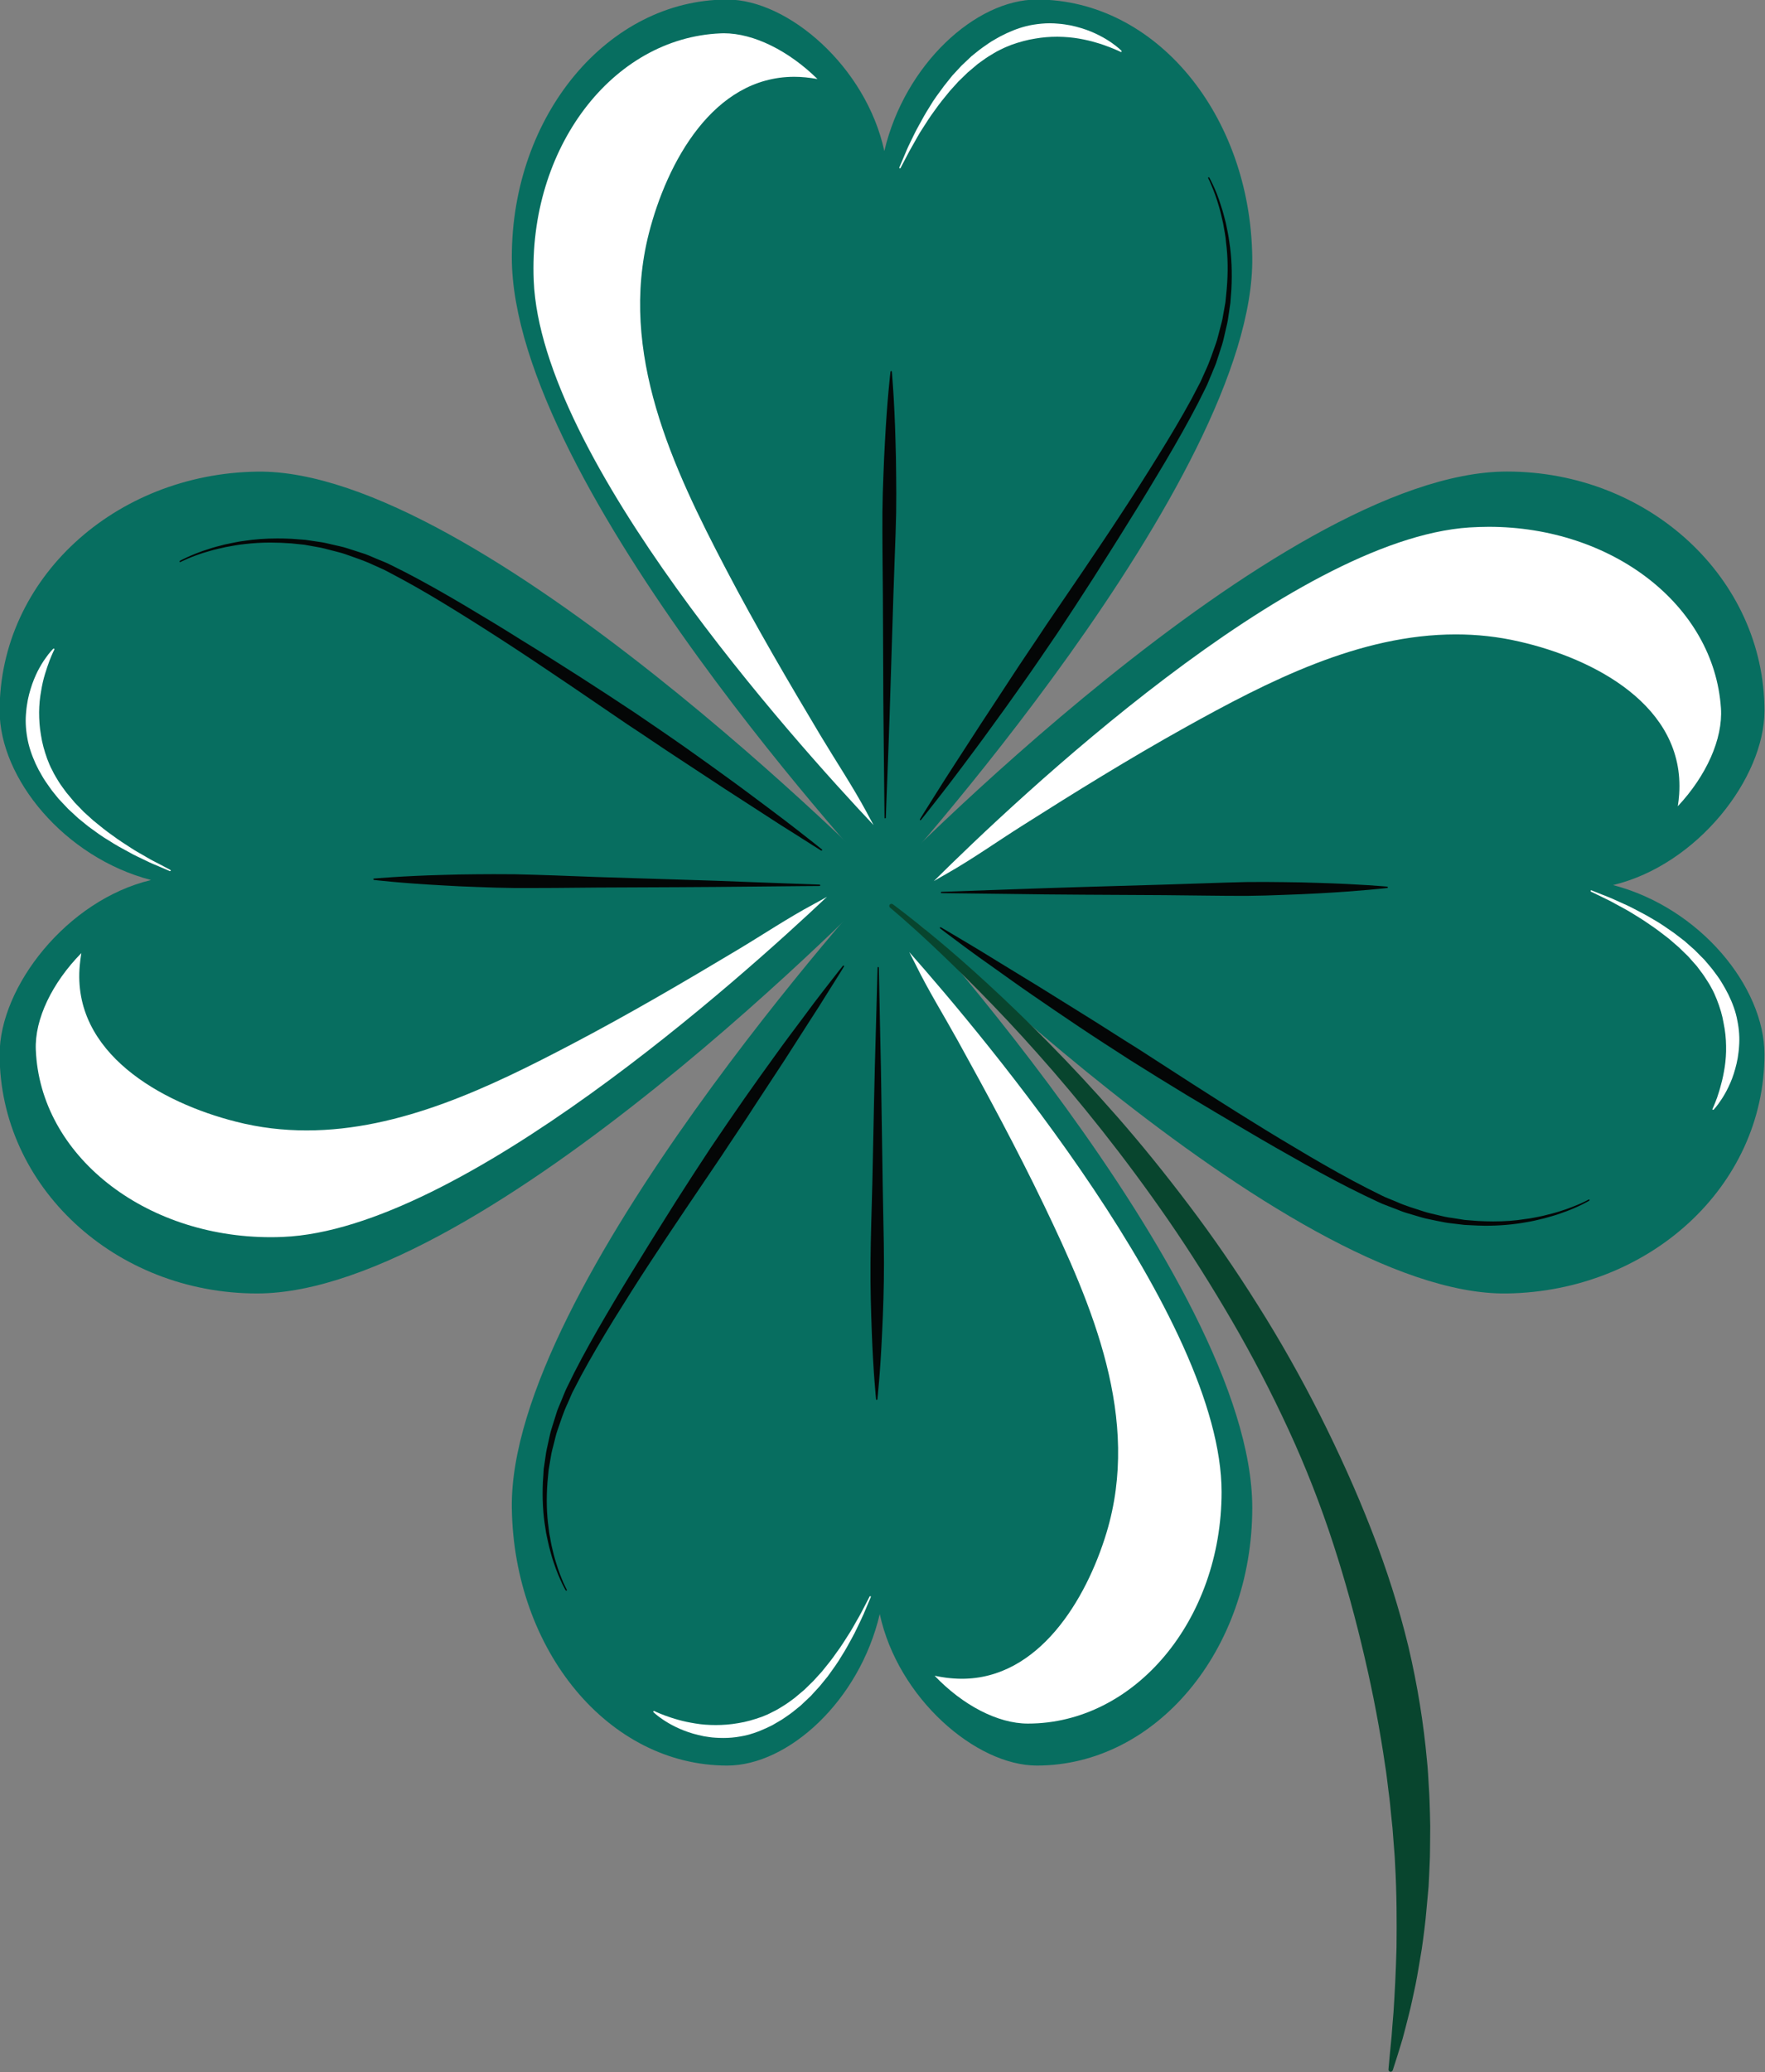
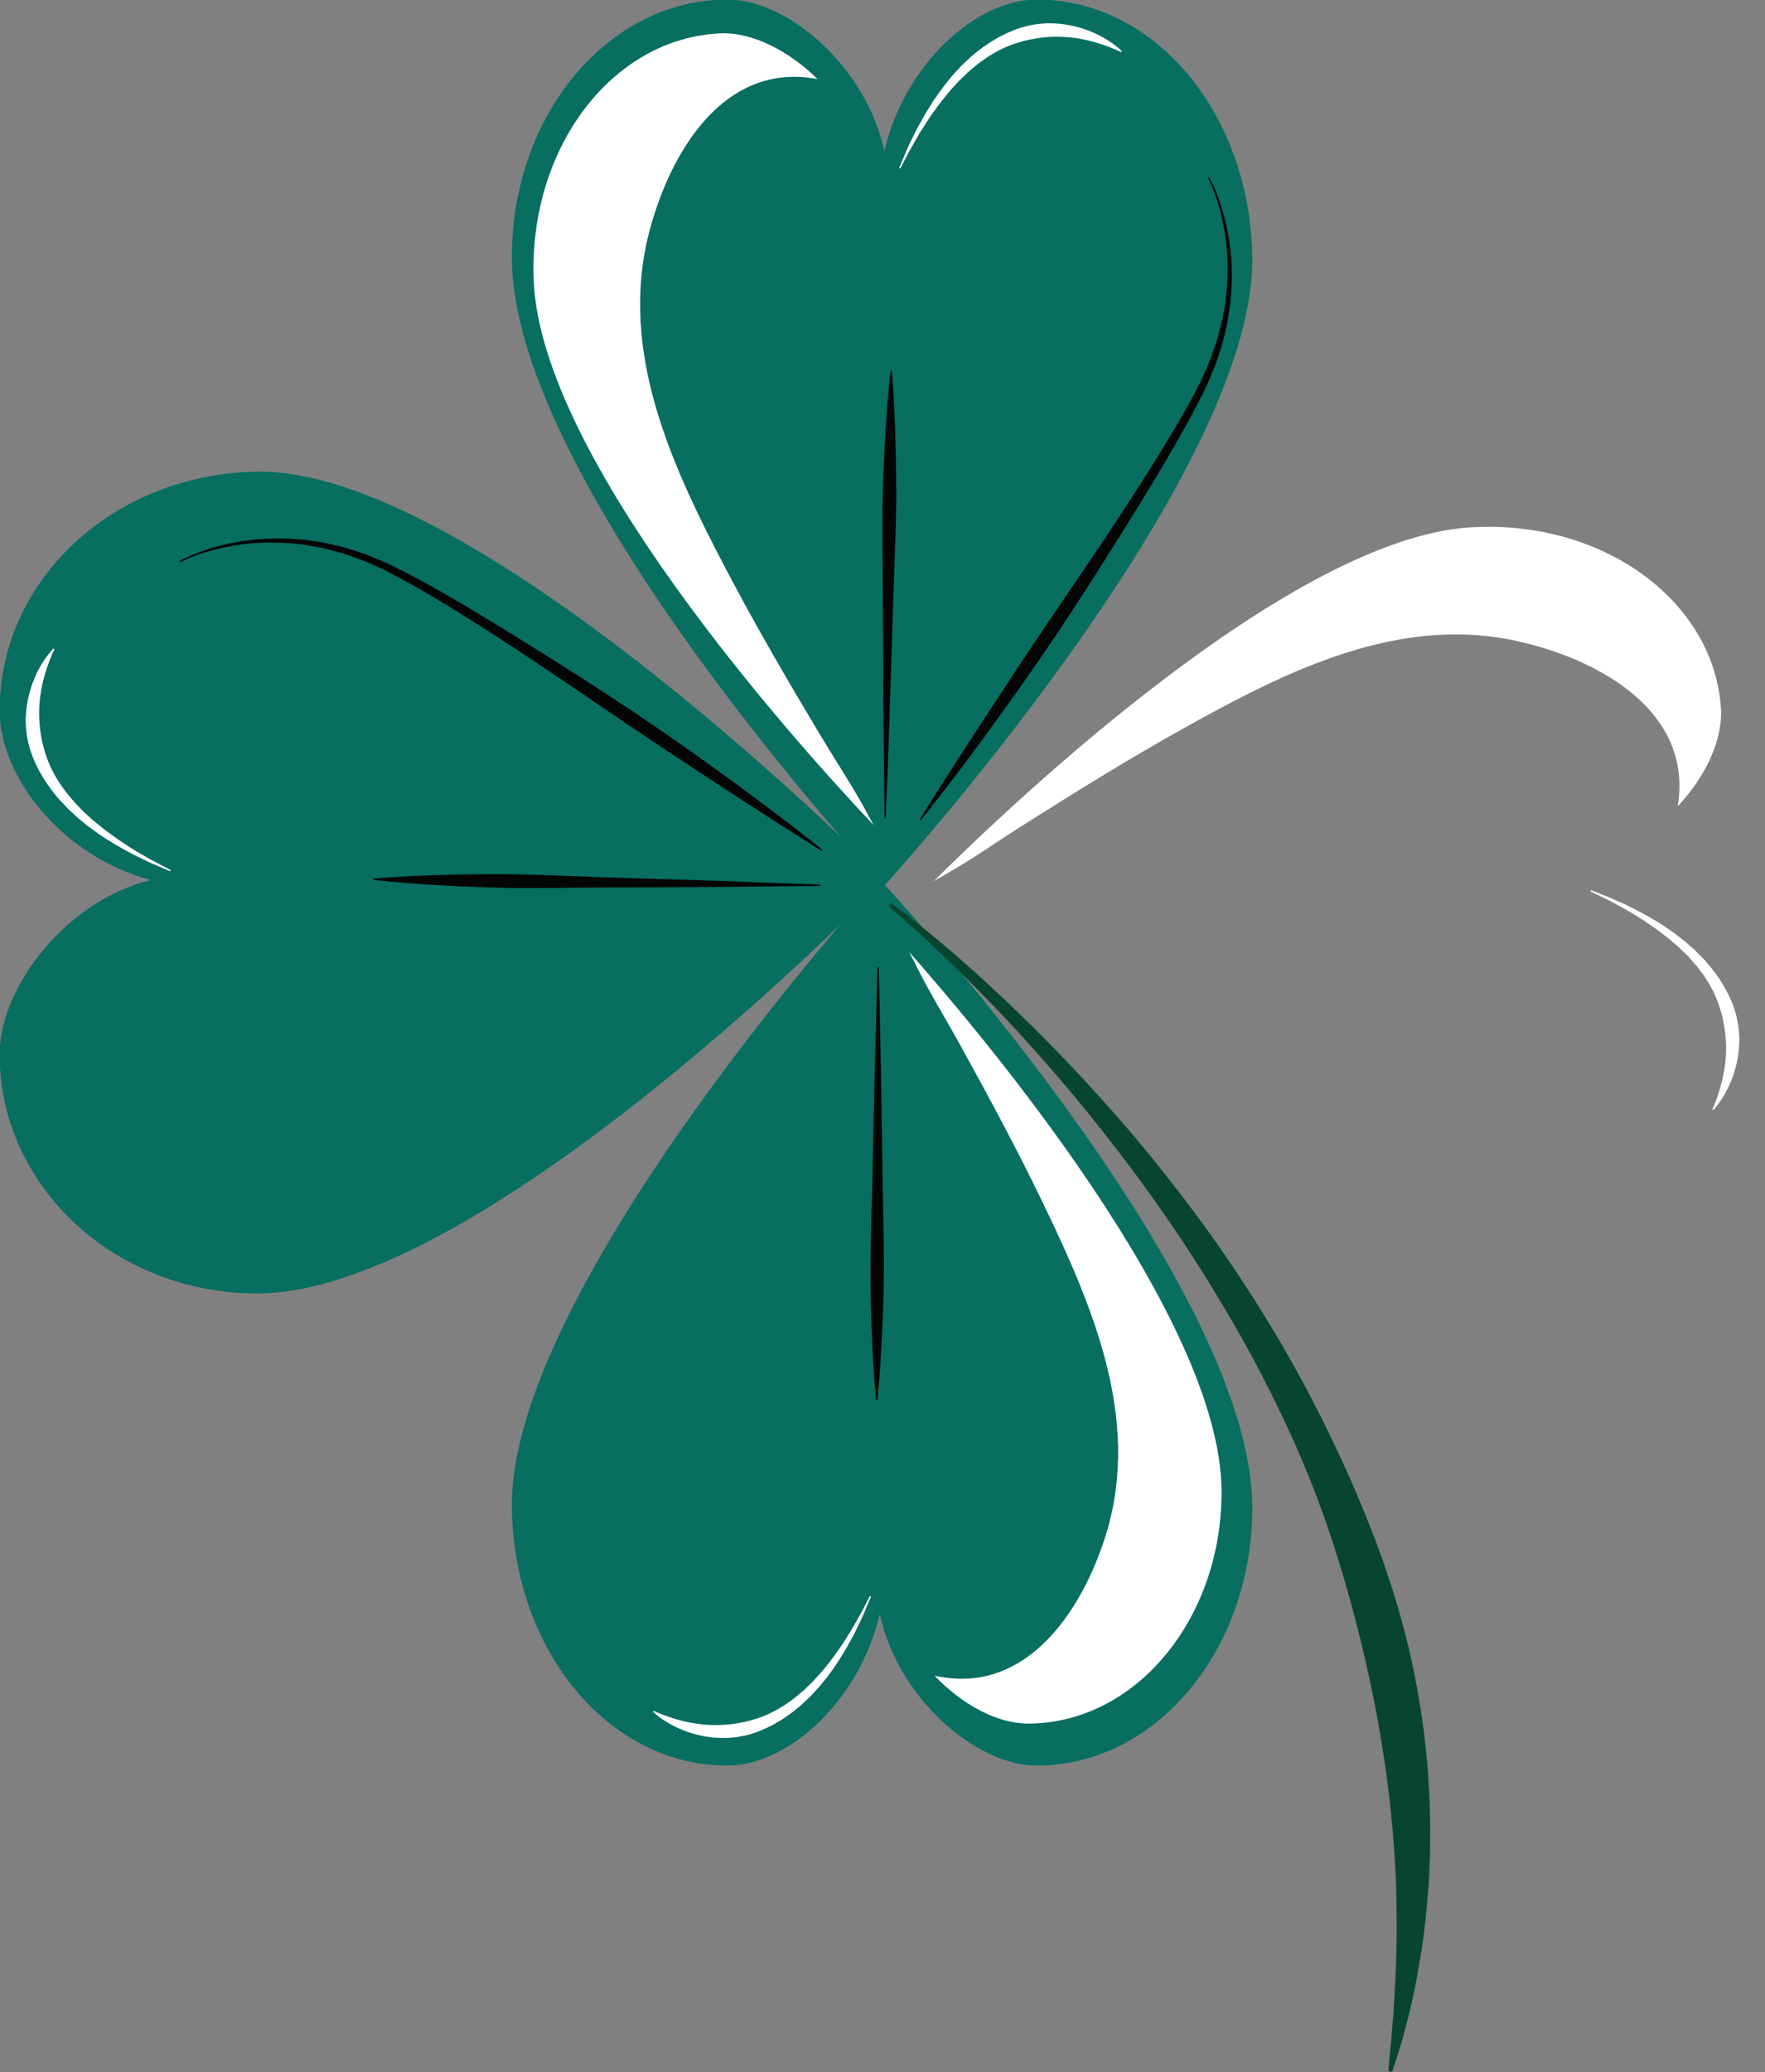
<svg xmlns="http://www.w3.org/2000/svg" fill="#000000" height="226.1" preserveAspectRatio="xMidYMid meet" version="1.1" viewBox="116.3 99.6 192.7 226.1" width="192.7" zoomAndPan="magnify">
  <rect x="116.3" y="99.6" width="192.7" height="226.1" fill="#808080" stroke="none" />
  <g id="surface1">
    <g id="change1_1">
      <path d="m253.02 264.12c0 15.53-10.53 28.12-23.52 28.12-6.64 0-15.16-7.33-17.15-16.53-2.23 9.5-10.01 16.53-16.65 16.53-12.99 0-23.31-12.59-23.52-28.12-0.33-24.15 40.17-68.57 40.17-68.57s40.68 43.63 40.67 68.57" fill="#076e60" />
    </g>
    <g id="change1_2">
      <path d="m172.18 127.66c0-15.52 10.53-28.109 23.52-28.109 6.64 0 15.16 7.329 17.15 16.529 2.24-9.5 10.01-16.529 16.65-16.529 12.99 0 23.31 12.589 23.52 28.109 0.34 24.16-40.17 68.58-40.17 68.58s-40.67-43.63-40.67-68.58" fill="#076e60" />
    </g>
    <g id="change1_3">
      <path d="m144.37 240.73c-15.53 0-28.11-11.68-28.11-26.09 0-7.36 7.32-16.82 16.53-19.02-9.5-2.48-16.53-11.11-16.53-18.47 0-14.41 12.59-25.86 28.11-26.09 24.15-0.37 68.58 44.56 68.58 44.56s-43.64 45.11-68.58 45.11" fill="#076e60" />
    </g>
    <g id="change1_4">
-       <path d="m280.83 151.05c15.53 0 28.11 11.69 28.11 26.1 0 7.36-7.32 16.81-16.53 19.02 9.5 2.48 16.53 11.11 16.53 18.47 0 14.41-12.58 25.86-28.11 26.09-24.15 0.37-68.58-44.56-68.58-44.56s43.64-45.12 68.58-45.12" fill="#076e60" />
-     </g>
+       </g>
    <g id="change2_1">
      <path d="m213.77 198.26s1.84 1.34 4.91 3.89c3.06 2.55 7.31 6.36 12.12 11.24 2.4 2.43 4.93 5.15 7.52 8.1 2.59 2.96 5.2 6.18 7.79 9.61 2.59 3.42 5.12 7.08 7.52 10.91 2.42 3.82 4.68 7.83 6.76 11.94 2.07 4.11 3.98 8.32 5.63 12.56 1.66 4.24 3.03 8.53 4.05 12.76 1 4.24 1.66 8.41 2.02 12.38 0.11 0.99 0.15 1.98 0.21 2.95 0.07 0.96 0.09 1.92 0.12 2.86 0.01 0.47 0.02 0.93 0.03 1.39 0 0.46-0.01 0.92-0.01 1.37-0.02 0.9 0 1.79-0.05 2.66-0.04 0.87-0.07 1.72-0.12 2.55-0.07 0.82-0.15 1.63-0.22 2.42-0.06 0.79-0.15 1.55-0.24 2.29-0.1 0.75-0.18 1.47-0.29 2.16-0.25 1.39-0.43 2.68-0.68 3.88-0.26 1.18-0.47 2.27-0.73 3.25-0.24 0.97-0.47 1.84-0.67 2.59-0.22 0.75-0.42 1.38-0.58 1.9-0.33 1.02-0.5 1.56-0.5 1.56-0.05 0.13-0.18 0.2-0.3 0.16-0.11-0.03-0.18-0.14-0.17-0.25v-0.01s0.06-0.57 0.15-1.63c0.05-0.53 0.12-1.18 0.19-1.95 0.06-0.77 0.12-1.65 0.21-2.64 0.13-1.97 0.26-4.36 0.33-7.09 0.03-2.74 0.03-5.82-0.16-9.16-0.03-0.84-0.12-1.69-0.18-2.55-0.03-0.43-0.07-0.88-0.1-1.31-0.04-0.44-0.09-0.89-0.14-1.34-0.08-0.89-0.17-1.8-0.3-2.72-0.12-0.92-0.21-1.86-0.37-2.8-0.55-3.78-1.29-7.74-2.24-11.79-0.94-4.05-2.07-8.22-3.43-12.39-1.36-4.18-2.99-8.35-4.87-12.42s-3.95-8.05-6.18-11.88c-2.23-3.82-4.55-7.51-6.95-10.99-4.8-6.95-9.77-13.12-14.28-18.18-4.51-5.08-8.56-9.04-11.45-11.76-2.89-2.71-4.64-4.14-4.64-4.14-0.1-0.09-0.12-0.24-0.04-0.34s0.22-0.11 0.33-0.04" fill="#08452e" />
    </g>
    <g id="change3_1">
      <path d="m228.52 287.66c-3.3 0-7.13-2.02-10.18-5.22 0.42 0.09 0.85 0.16 1.28 0.22 0.58 0.07 1.14 0.11 1.69 0.11 8.41 0 13.58-8.63 15.79-15.91 3.78-12.47-1.53-24.77-6.86-35.85-2.92-6.06-6.12-11.99-9.38-17.88-1.51-2.73-3.18-5.41-4.56-8.22-0.25-0.48-0.49-0.96-0.73-1.43 8.2 9.27 34.1 40.04 34.1 58.91 0 13.96-9.47 25.27-21.15 25.27" fill="#ffffff" />
    </g>
    <g id="change3_2">
      <path d="m195.26 289.23c-0.29 0-0.58-0.01-0.86-0.03-0.44-0.02-0.86-0.1-1.26-0.16-0.41-0.09-0.79-0.17-1.16-0.28-0.72-0.21-1.37-0.47-1.92-0.74-0.54-0.26-1-0.54-1.36-0.78-0.72-0.48-1.07-0.84-1.07-0.84v-0.1l0.08-0.02s0.43 0.22 1.22 0.51c0.39 0.14 0.87 0.31 1.43 0.46 0.55 0.16 1.19 0.29 1.87 0.4 0.69 0.12 1.44 0.17 2.23 0.17s1.61-0.06 2.45-0.21c0.84-0.13 1.7-0.38 2.54-0.68l0.64-0.26c0.21-0.09 0.41-0.21 0.62-0.31 0.42-0.19 0.81-0.45 1.2-0.69 0.4-0.24 0.77-0.54 1.15-0.81 0.36-0.3 0.72-0.6 1.07-0.9 0.33-0.33 0.67-0.65 0.99-0.97 0.31-0.34 0.61-0.68 0.92-1.01 0.56-0.69 1.11-1.36 1.57-2.04 0.5-0.66 0.91-1.33 1.3-1.94 0.4-0.6 0.7-1.19 1-1.7 0.3-0.5 0.53-0.96 0.73-1.34 0.38-0.75 0.61-1.18 0.61-1.18l0.1-0.03 0.03 0.09s-0.19 0.45-0.52 1.23c-0.16 0.39-0.36 0.87-0.62 1.4-0.27 0.53-0.53 1.15-0.89 1.79-0.35 0.64-0.72 1.34-1.18 2.05-0.42 0.73-0.96 1.44-1.49 2.19-0.3 0.36-0.59 0.72-0.89 1.09-0.32 0.36-0.65 0.71-0.98 1.07l-1.08 1.02c-0.39 0.3-0.76 0.64-1.17 0.93-0.42 0.28-0.81 0.59-1.26 0.83-0.21 0.12-0.43 0.26-0.65 0.38-0.23 0.11-0.45 0.22-0.68 0.33-0.91 0.42-1.85 0.75-2.81 0.91-0.64 0.12-1.28 0.17-1.9 0.17" fill="#ffffff" />
    </g>
    <g id="change4_1">
-       <path d="m178.17 273.16l-0.1-0.02s-0.16-0.26-0.41-0.78c-0.24-0.52-0.59-1.29-0.92-2.31-0.18-0.5-0.32-1.07-0.49-1.69-0.08-0.32-0.14-0.65-0.22-0.99-0.08-0.33-0.14-0.69-0.19-1.06-0.25-1.47-0.35-3.16-0.27-5 0.04-0.46 0.06-0.93 0.09-1.41 0.07-0.47 0.14-0.95 0.21-1.45 0.06-0.49 0.18-0.98 0.29-1.48 0.12-0.5 0.2-1.02 0.37-1.52 0.16-0.5 0.32-1.01 0.48-1.53 0.14-0.53 0.39-1.02 0.59-1.53 0.22-0.51 0.4-1.04 0.67-1.55 0.25-0.5 0.5-1.01 0.75-1.52 1.04-2.03 2.21-4.11 3.42-6.17 1.21-2.07 2.47-4.15 3.76-6.22 1.26-2.07 2.57-4.13 3.84-6.16 1.28-2.02 2.57-3.99 3.82-5.89 1.28-1.89 2.52-3.72 3.72-5.43s2.35-3.32 3.42-4.79c1.06-1.48 2.07-2.81 2.96-4 0.88-1.2 1.66-2.23 2.31-3.06 1.3-1.69 2.07-2.64 2.07-2.64l0.1-0.01 0.01 0.1s-0.63 1.04-1.77 2.83c-0.56 0.91-1.25 2-2.06 3.24-0.8 1.24-1.7 2.65-2.68 4.18-1 1.52-2.08 3.18-3.23 4.92-1.12 1.76-2.37 3.57-3.62 5.48-1.27 1.88-2.59 3.83-3.93 5.81-1.33 1.98-2.68 3.99-4.01 6.03-1.33 2.03-2.62 4.08-3.88 6.11-1.25 2.04-2.44 4.04-3.52 6.04-0.26 0.5-0.52 1-0.78 1.5-0.27 0.47-0.45 1-0.68 1.49-0.47 0.98-0.78 1.99-1.12 2.96-0.18 0.49-0.27 0.99-0.4 1.47-0.13 0.49-0.26 0.96-0.33 1.44-0.08 0.49-0.16 0.95-0.24 1.42-0.05 0.46-0.09 0.92-0.13 1.37-0.13 1.8-0.09 3.46 0.12 4.92 0.04 0.36 0.08 0.72 0.16 1.05 0.06 0.34 0.11 0.67 0.18 0.98 0.15 0.62 0.28 1.19 0.44 1.69 0.3 1.02 0.62 1.79 0.84 2.31 0.23 0.51 0.38 0.78 0.38 0.78l-0.02 0.09" fill="#040606" />
-     </g>
+       </g>
    <g id="change4_2">
      <path d="m212.02 252.36l-0.07-0.07s-0.31-2.94-0.47-7.36c-0.04-1.11-0.08-2.31-0.11-3.57-0.03-1.27-0.04-2.6-0.03-3.98 0.02-1.38 0.03-2.81 0.08-4.26 0.04-1.45 0.08-2.92 0.12-4.39 0.06-2.95 0.12-5.89 0.18-8.66 0.05-2.76 0.13-5.34 0.19-7.55 0.12-4.41 0.2-7.36 0.2-7.36l0.07-0.07 0.07 0.07s0.06 2.95 0.15 7.37c0.05 2.2 0.11 4.78 0.14 7.54 0.04 2.77 0.08 5.71 0.13 8.66 0.03 1.47 0.06 2.95 0.08 4.39 0.04 1.45 0.05 2.88 0.06 4.26 0 1.39-0.02 2.72-0.06 3.98-0.04 1.27-0.08 2.46-0.14 3.57-0.19 4.42-0.52 7.36-0.52 7.36l-0.07 0.07" fill="#040606" />
    </g>
    <g id="change3_3">
      <path d="m218.25 195.74c9.02-8.95 39.01-37.31 58.47-38.59 0.71-0.04 1.42-0.07 2.12-0.07 13.46 0 24.61 8.54 25.35 19.8 0.22 3.35-1.6 7.37-4.71 10.69 0.07-0.44 0.12-0.88 0.15-1.32 0.65-9.63-9.31-14.8-17.46-16.65-2.33-0.54-4.65-0.78-6.93-0.78-10.53 0-20.48 5.11-29.58 10.17-6.05 3.37-11.95 7.02-17.8 10.73-2.72 1.72-5.37 3.6-8.17 5.19-0.49 0.28-0.97 0.55-1.44 0.83" fill="#ffffff" />
    </g>
    <g id="change3_4">
      <path d="m303.27 220.69l-0.01-0.08s0.22-0.45 0.51-1.25c0.14-0.41 0.3-0.9 0.44-1.47 0.16-0.56 0.29-1.2 0.4-1.91 0.1-0.69 0.16-1.46 0.14-2.26-0.01-0.8-0.09-1.63-0.27-2.49-0.14-0.85-0.4-1.71-0.74-2.57l-0.27-0.64c-0.09-0.22-0.21-0.42-0.32-0.63-0.21-0.42-0.49-0.81-0.74-1.21-0.26-0.4-0.57-0.77-0.85-1.16-0.32-0.36-0.64-0.72-0.95-1.07l-1.02-0.99c-0.36-0.31-0.71-0.61-1.05-0.91-0.73-0.57-1.43-1.11-2.14-1.58-0.69-0.49-1.38-0.9-2.01-1.29s-1.25-0.69-1.78-0.99c-0.52-0.3-1-0.52-1.39-0.71-0.79-0.39-1.24-0.6-1.24-0.6v-0.01l-0.03-0.1 0.09-0.03s0.47 0.19 1.28 0.51c0.41 0.16 0.91 0.35 1.46 0.61s1.2 0.52 1.86 0.87c0.67 0.35 1.4 0.72 2.14 1.17 0.76 0.42 1.5 0.95 2.28 1.49 0.38 0.29 0.76 0.58 1.15 0.88 0.36 0.32 0.74 0.65 1.11 0.98 0.36 0.36 0.71 0.72 1.07 1.08 0.32 0.39 0.67 0.76 0.98 1.18 0.3 0.41 0.62 0.81 0.88 1.26 0.13 0.22 0.27 0.44 0.39 0.66 0.13 0.23 0.24 0.46 0.36 0.68 0.45 0.92 0.81 1.88 0.98 2.84 0.2 0.96 0.26 1.91 0.19 2.81-0.02 0.44-0.09 0.87-0.15 1.29-0.08 0.41-0.16 0.8-0.27 1.17-0.2 0.75-0.46 1.4-0.73 1.96-0.27 0.57-0.54 1.03-0.79 1.4-0.48 0.74-0.85 1.11-0.85 1.11h-0.11" fill="#ffffff" />
    </g>
    <g id="change4_3">
-       <path d="m278.48 233.34c-0.28 0-0.55-0.01-0.84-0.02-0.48-0.02-0.96-0.04-1.45-0.07-0.49-0.06-0.99-0.12-1.5-0.18-0.51-0.05-1.03-0.17-1.55-0.27-0.51-0.12-1.05-0.2-1.57-0.35-0.52-0.16-1.05-0.31-1.59-0.47-0.54-0.14-1.05-0.39-1.59-0.58-0.53-0.22-1.08-0.39-1.61-0.65-0.52-0.25-1.05-0.5-1.58-0.75-2.12-1.02-4.28-2.18-6.43-3.38s-4.32-2.44-6.48-3.72c-2.16-1.26-4.31-2.55-6.42-3.81-2.1-1.28-4.17-2.55-6.15-3.8-1.97-1.27-3.87-2.49-5.66-3.69-1.78-1.2-3.46-2.33-5-3.4-1.55-1.06-2.94-2.07-4.18-2.95-1.25-0.87-2.32-1.65-3.2-2.3-1.76-1.3-2.75-2.06-2.75-2.06l-0.02-0.1 0.1-0.02s1.08 0.62 2.96 1.75c0.94 0.56 2.08 1.25 3.37 2.05 1.3 0.79 2.77 1.69 4.37 2.67 1.59 0.99 3.31 2.06 5.13 3.19 1.83 1.13 3.72 2.37 5.71 3.6 1.97 1.27 4 2.58 6.06 3.91 2.07 1.32 4.17 2.67 6.3 3.98 2.11 1.32 4.25 2.6 6.37 3.85 2.12 1.24 4.21 2.42 6.29 3.48 0.53 0.26 1.05 0.52 1.56 0.78 0.5 0.26 1.04 0.44 1.55 0.66 1.02 0.47 2.07 0.77 3.08 1.1 0.51 0.17 1.02 0.26 1.52 0.39 0.51 0.12 1 0.25 1.5 0.3 0.5 0.08 0.99 0.16 1.46 0.23 0.49 0.04 0.96 0.07 1.42 0.11 0.57 0.03 1.13 0.05 1.66 0.05 1.23 0 2.38-0.08 3.42-0.25 0.38-0.04 0.74-0.1 1.09-0.17s0.69-0.13 1.01-0.21c0.63-0.16 1.22-0.3 1.74-0.47 1.04-0.32 1.83-0.66 2.37-0.89 0.53-0.24 0.8-0.4 0.8-0.4l0.1 0.02-0.03 0.1s-0.27 0.17-0.8 0.43-1.32 0.62-2.36 0.97c-0.52 0.19-1.11 0.35-1.75 0.53-0.32 0.08-0.66 0.15-1.01 0.24-0.35 0.08-0.72 0.15-1.1 0.21-1.29 0.23-2.75 0.36-4.32 0.36" fill="#040606" />
-     </g>
+       </g>
    <g id="change4_4">
-       <path d="m252.38 197.35c-1.43-0.01-2.91 0-4.4-0.03-1.5-0.02-3.03-0.03-4.55-0.05-3.04-0.01-6.09-0.03-8.94-0.05-2.85-0.01-5.52-0.05-7.8-0.08-4.57-0.05-7.61-0.09-7.61-0.09l-0.08-0.07 0.07-0.07s3.05-0.11 7.61-0.27c2.28-0.08 4.95-0.18 7.8-0.26s5.9-0.17 8.94-0.26c1.52-0.05 3.04-0.1 4.54-0.15 1.5-0.06 2.97-0.09 4.4-0.13 0.69 0 1.38-0.01 2.05-0.01 0.7 0 1.39 0.01 2.06 0.02 1.31 0.01 2.55 0.04 3.69 0.08 4.57 0.13 7.61 0.41 7.61 0.41l0.07 0.08-0.07 0.07s-3.04 0.35-7.6 0.59c-1.14 0.06-2.37 0.12-3.68 0.16-1.31 0.06-2.69 0.09-4.11 0.11" fill="#040606" />
-     </g>
+       </g>
    <g id="change3_5">
      <path d="m211.68 189.63c-8.72-9.24-36.32-39.93-37.11-59.42-0.59-14.41 8.55-26.48 20.41-26.97 0.11 0 0.23-0.01 0.34-0.01 3.28 0 7.09 1.91 10.23 4.99-0.44-0.08-0.88-0.13-1.32-0.18-0.41-0.04-0.82-0.06-1.21-0.06-8.86 0-13.9 9.35-15.88 17.09-3.31 13.04 2.59 25.52 8.48 36.74 3.22 6.14 6.72 12.12 10.28 18.07 1.65 2.75 3.46 5.46 4.99 8.29 0.26 0.49 0.52 0.98 0.79 1.46" fill="#ffffff" />
    </g>
    <g id="change3_6">
      <path d="m214.51 117.98l-0.03-0.09s0.2-0.46 0.54-1.27c0.17-0.41 0.37-0.9 0.64-1.44 0.28-0.55 0.55-1.18 0.93-1.84 0.36-0.66 0.75-1.38 1.22-2.11 0.43-0.75 0.99-1.48 1.55-2.24 0.29-0.37 0.59-0.74 0.9-1.13 0.33-0.36 0.67-0.72 1.01-1.09 0.37-0.34 0.73-0.68 1.1-1.04 0.4-0.31 0.79-0.65 1.2-0.94 0.43-0.29 0.84-0.61 1.29-0.85 0.23-0.13 0.44-0.26 0.67-0.38 0.24-0.11 0.46-0.23 0.69-0.34 0.93-0.43 1.89-0.76 2.87-0.92 0.62-0.1 1.23-0.16 1.83-0.16 0.33 0 0.66 0.02 0.97 0.05 0.45 0.03 0.88 0.11 1.29 0.18 0.41 0.09 0.8 0.18 1.17 0.3 0.74 0.22 1.39 0.5 1.94 0.78 0.56 0.28 1.02 0.57 1.38 0.82 0.73 0.51 1.08 0.88 1.08 0.88v0.11l-0.08 0.01s-0.44-0.22-1.24-0.53c-0.4-0.15-0.88-0.33-1.45-0.49-0.55-0.17-1.2-0.32-1.89-0.44-0.7-0.12-1.47-0.19-2.27-0.2h-0.15c-0.75 0-1.54 0.06-2.34 0.2-0.85 0.13-1.73 0.37-2.6 0.68l-0.64 0.26c-0.21 0.09-0.42 0.2-0.63 0.3-0.43 0.2-0.83 0.47-1.24 0.71-0.4 0.25-0.78 0.55-1.17 0.82-0.37 0.31-0.74 0.62-1.1 0.93l-1.02 0.99c-0.31 0.35-0.63 0.69-0.93 1.03-0.59 0.71-1.15 1.4-1.63 2.09-0.51 0.68-0.94 1.36-1.34 1.99-0.42 0.62-0.72 1.23-1.03 1.75s-0.55 0.99-0.75 1.37c-0.41 0.78-0.64 1.22-0.64 1.22l-0.1 0.03" fill="#ffffff" />
    </g>
    <g id="change4_5">
      <path d="m216.74 189.09l-0.01-0.09s0.65-1.07 1.82-2.91c0.58-0.93 1.3-2.05 2.13-3.33s1.76-2.72 2.78-4.29c1.03-1.57 2.15-3.26 3.32-5.06s2.46-3.66 3.74-5.61c1.32-1.94 2.68-3.94 4.06-5.96 1.37-2.04 2.78-4.11 4.14-6.2 1.37-2.08 2.71-4.19 4-6.27 1.3-2.09 2.53-4.15 3.65-6.2 0.27-0.52 0.54-1.03 0.81-1.55 0.27-0.48 0.47-1.02 0.71-1.52 0.48-1.01 0.81-2.05 1.17-3.05 0.18-0.51 0.28-1.02 0.42-1.52 0.13-0.5 0.28-0.99 0.35-1.49 0.08-0.49 0.17-0.98 0.26-1.45 0.05-0.49 0.1-0.96 0.14-1.42 0.16-1.86 0.13-3.58-0.07-5.09-0.03-0.38-0.07-0.74-0.14-1.09s-0.12-0.69-0.18-1.01c-0.15-0.64-0.27-1.23-0.43-1.75-0.29-1.05-0.61-1.85-0.84-2.39-0.22-0.54-0.37-0.81-0.37-0.81l0.03-0.1 0.09 0.03s0.16 0.27 0.41 0.81c0.25 0.53 0.59 1.33 0.91 2.39 0.18 0.52 0.32 1.11 0.49 1.75 0.07 0.33 0.14 0.67 0.21 1.02 0.07 0.36 0.13 0.72 0.18 1.11 0.24 1.52 0.32 3.26 0.22 5.16-0.04 0.48-0.07 0.96-0.11 1.46-0.07 0.48-0.15 0.98-0.22 1.49-0.06 0.51-0.19 1.02-0.31 1.53-0.13 0.52-0.22 1.05-0.39 1.57s-0.34 1.04-0.51 1.57c-0.15 0.55-0.41 1.05-0.61 1.58-0.24 0.53-0.42 1.07-0.7 1.6-0.26 0.52-0.52 1.03-0.78 1.56-1.08 2.09-2.29 4.22-3.54 6.34-1.26 2.12-2.55 4.26-3.88 6.38-1.31 2.13-2.66 4.24-3.98 6.33-1.33 2.07-2.65 4.1-3.95 6.05-1.32 1.94-2.59 3.81-3.83 5.56-1.24 1.76-2.42 3.41-3.53 4.92-1.09 1.52-2.13 2.88-3.04 4.11-0.91 1.22-1.72 2.27-2.39 3.13-1.34 1.73-2.13 2.7-2.13 2.7l-0.1 0.01" fill="#040606" />
    </g>
    <g id="change4_6">
      <path d="m212.94 188.91l-0.07-0.07s-0.03-3.05-0.08-7.61c-0.02-2.29-0.06-4.95-0.06-7.8-0.01-2.86-0.03-5.91-0.04-8.95-0.01-1.52-0.03-3.04-0.04-4.54-0.02-1.5-0.01-2.98-0.01-4.4 0.02-1.43 0.05-2.81 0.11-4.11 0.05-1.31 0.1-2.55 0.17-3.69 0.24-4.56 0.6-7.6 0.6-7.6l0.09-0.07 0.06 0.07s0.28 3.05 0.4 7.62c0.04 1.14 0.06 2.38 0.07 3.69 0.02 1.3 0.02 2.68 0 4.11-0.04 1.42-0.07 2.9-0.14 4.4-0.05 1.49-0.1 3.02-0.16 4.54-0.09 3.04-0.19 6.08-0.28 8.94-0.08 2.85-0.18 5.51-0.26 7.79-0.18 4.57-0.29 7.61-0.29 7.61l-0.07 0.07" fill="#040606" />
    </g>
    <g id="change3_7">
-       <path d="m145.86 234.59c-13.82 0-25.18-8.94-25.65-20.44-0.14-3.36 1.79-7.32 4.97-10.56-0.07 0.43-0.13 0.87-0.17 1.31-0.9 9.61 8.93 15.03 17.03 17.08 2.6 0.67 5.19 0.96 7.74 0.96 10.23 0 20.02-4.72 28.99-9.43 6.14-3.22 12.13-6.72 18.07-10.28 2.76-1.65 5.46-3.46 8.3-4.98 0.49-0.27 0.98-0.53 1.45-0.8-9.23 8.72-39.93 36.32-59.41 37.11-0.44 0.02-0.88 0.03-1.32 0.03" fill="#ffffff" />
-     </g>
+       </g>
    <g id="change3_8">
      <path d="m134.85 194.65s-0.46-0.2-1.26-0.54c-0.41-0.17-0.9-0.37-1.45-0.65-0.54-0.27-1.18-0.54-1.83-0.92-0.67-0.36-1.38-0.74-2.11-1.22-0.75-0.43-1.48-0.98-2.25-1.54-0.36-0.3-0.74-0.6-1.12-0.91-0.36-0.33-0.72-0.67-1.09-1.01-0.35-0.36-0.69-0.73-1.04-1.1-0.31-0.4-0.66-0.78-0.95-1.21-0.29-0.42-0.6-0.83-0.85-1.28-0.12-0.23-0.26-0.45-0.38-0.67-0.11-0.23-0.22-0.46-0.34-0.69-0.42-0.93-0.75-1.89-0.91-2.86-0.17-0.97-0.21-1.93-0.11-2.82 0.03-0.44 0.11-0.87 0.18-1.28 0.09-0.41 0.18-0.8 0.3-1.17 0.22-0.74 0.5-1.39 0.77-1.94 0.29-0.56 0.57-1.02 0.83-1.38 0.5-0.73 0.88-1.08 0.88-1.08h0.11l0.01 0.08s-0.23 0.44-0.54 1.24c-0.15 0.4-0.32 0.89-0.49 1.45s-0.32 1.2-0.43 1.9c-0.13 0.7-0.2 1.46-0.21 2.25 0 0.81 0.05 1.65 0.2 2.5 0.13 0.86 0.37 1.73 0.68 2.59l0.26 0.65c0.09 0.22 0.2 0.42 0.31 0.63 0.19 0.43 0.46 0.83 0.7 1.24 0.25 0.4 0.55 0.78 0.83 1.17 0.31 0.37 0.61 0.74 0.92 1.1 0.33 0.34 0.67 0.68 0.99 1.02 0.35 0.32 0.69 0.62 1.03 0.93 0.71 0.58 1.4 1.15 2.1 1.63 0.68 0.51 1.36 0.94 1.98 1.34 0.62 0.42 1.23 0.72 1.75 1.04 0.52 0.31 0.99 0.54 1.38 0.74 0.77 0.41 1.21 0.64 1.21 0.64l0.04 0.1-0.1 0.03" fill="#ffffff" />
    </g>
    <g id="change4_7">
      <path d="m205.96 192.41s-1.07-0.66-2.91-1.84c-0.93-0.57-2.05-1.29-3.32-2.12-1.28-0.83-2.72-1.76-4.3-2.78-1.56-1.03-3.26-2.14-5.05-3.32-1.8-1.17-3.66-2.46-5.62-3.74-1.93-1.32-3.93-2.68-5.96-4.06-2.04-1.37-4.1-2.77-6.19-4.14s-4.19-2.71-6.27-4c-2.1-1.3-4.15-2.53-6.21-3.64-0.52-0.28-1.03-0.55-1.54-0.82-0.49-0.27-1.03-0.47-1.53-0.71-1.01-0.48-2.05-0.81-3.05-1.17-0.5-0.18-1.02-0.28-1.52-0.42-0.5-0.13-0.99-0.27-1.48-0.35-0.5-0.09-0.99-0.18-1.46-0.26-0.48-0.05-0.96-0.1-1.42-0.15-0.8-0.06-1.57-0.09-2.32-0.09-0.98 0-1.91 0.06-2.76 0.16-0.38 0.04-0.75 0.09-1.09 0.15-0.35 0.07-0.69 0.12-1.01 0.18-0.64 0.15-1.24 0.27-1.76 0.43-1.05 0.29-1.85 0.61-2.39 0.83-0.53 0.23-0.81 0.38-0.81 0.38l-0.1-0.03 0.03-0.09 0.01-0.01s0.27-0.16 0.8-0.4c0.54-0.24 1.34-0.59 2.39-0.91 0.52-0.18 1.11-0.32 1.76-0.49 0.32-0.07 0.67-0.14 1.02-0.21 0.35-0.08 0.72-0.13 1.1-0.18 1.09-0.17 2.3-0.26 3.59-0.26 0.52 0 1.04 0.01 1.58 0.04 0.47 0.04 0.95 0.07 1.45 0.11 0.49 0.07 0.99 0.15 1.49 0.22 0.51 0.06 1.02 0.19 1.53 0.31 0.52 0.13 1.06 0.22 1.57 0.39 0.52 0.17 1.05 0.34 1.58 0.51 0.54 0.15 1.05 0.41 1.58 0.62 0.52 0.23 1.07 0.41 1.59 0.69l1.56 0.78c2.09 1.08 4.22 2.29 6.34 3.54 2.12 1.26 4.27 2.55 6.39 3.89 2.13 1.3 4.24 2.65 6.32 3.97 2.07 1.33 4.1 2.65 6.05 3.95 1.94 1.32 3.81 2.59 5.57 3.83 1.75 1.24 3.4 2.42 4.92 3.53 1.51 1.09 2.88 2.14 4.1 3.04 1.22 0.91 2.28 1.72 3.14 2.39 1.73 1.34 2.7 2.13 2.7 2.13l0.01 0.1-0.1 0.02" fill="#040606" />
    </g>
    <g id="change4_8">
      <path d="m174.29 196.49h-1.79c-1.43-0.02-2.8-0.05-4.11-0.11-1.3-0.04-2.54-0.1-3.68-0.17-4.57-0.24-7.6-0.6-7.6-0.6l-0.07-0.09 0.07-0.06s3.04-0.28 7.61-0.4c1.14-0.04 2.38-0.06 3.69-0.07 0.58-0.01 1.18-0.01 1.78-0.01 0.76 0 1.54 0 2.33 0.01 1.43 0.04 2.91 0.07 4.4 0.13 1.5 0.06 3.02 0.11 4.54 0.17 3.04 0.09 6.09 0.19 8.94 0.28 2.85 0.08 5.51 0.18 7.8 0.27 4.56 0.17 7.6 0.28 7.6 0.28l0.07 0.07-0.07 0.08s-3.04 0.02-7.61 0.07c-2.28 0.02-4.95 0.05-7.8 0.06s-5.9 0.03-8.94 0.04c-1.52 0.01-3.05 0.02-4.55 0.04-0.88 0.01-1.76 0.01-2.61 0.01" fill="#040606" />
    </g>
  </g>
</svg>